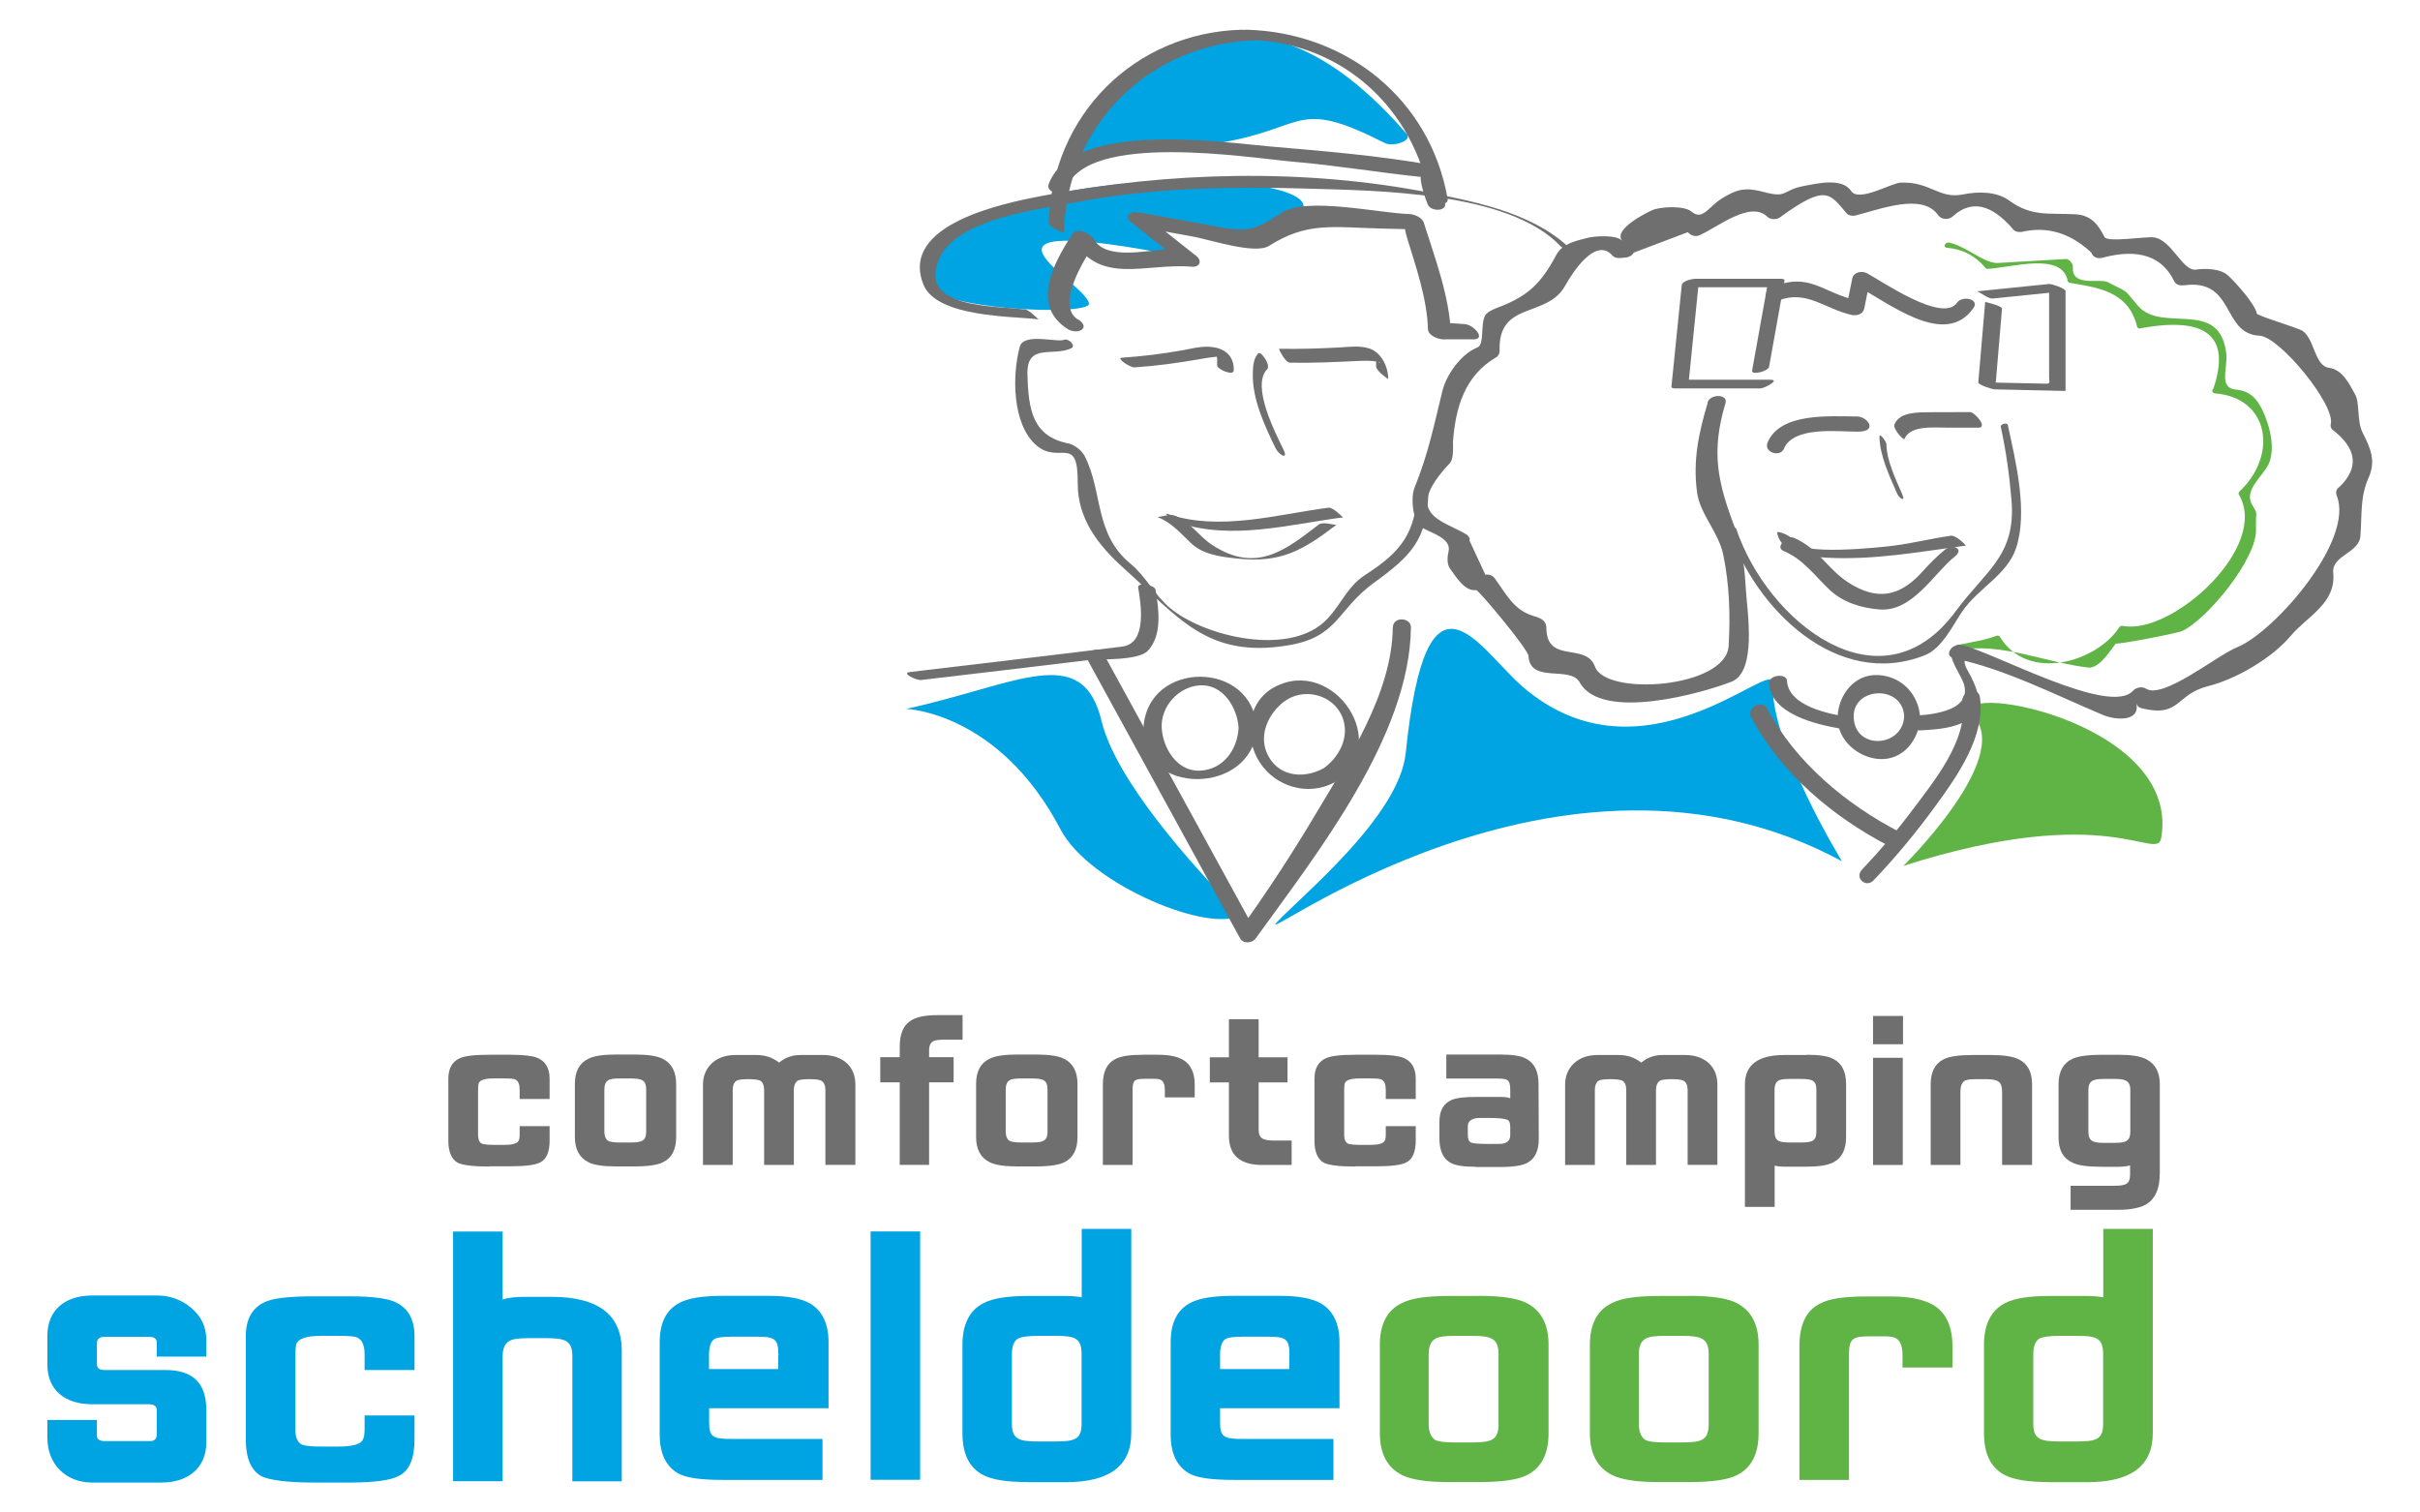
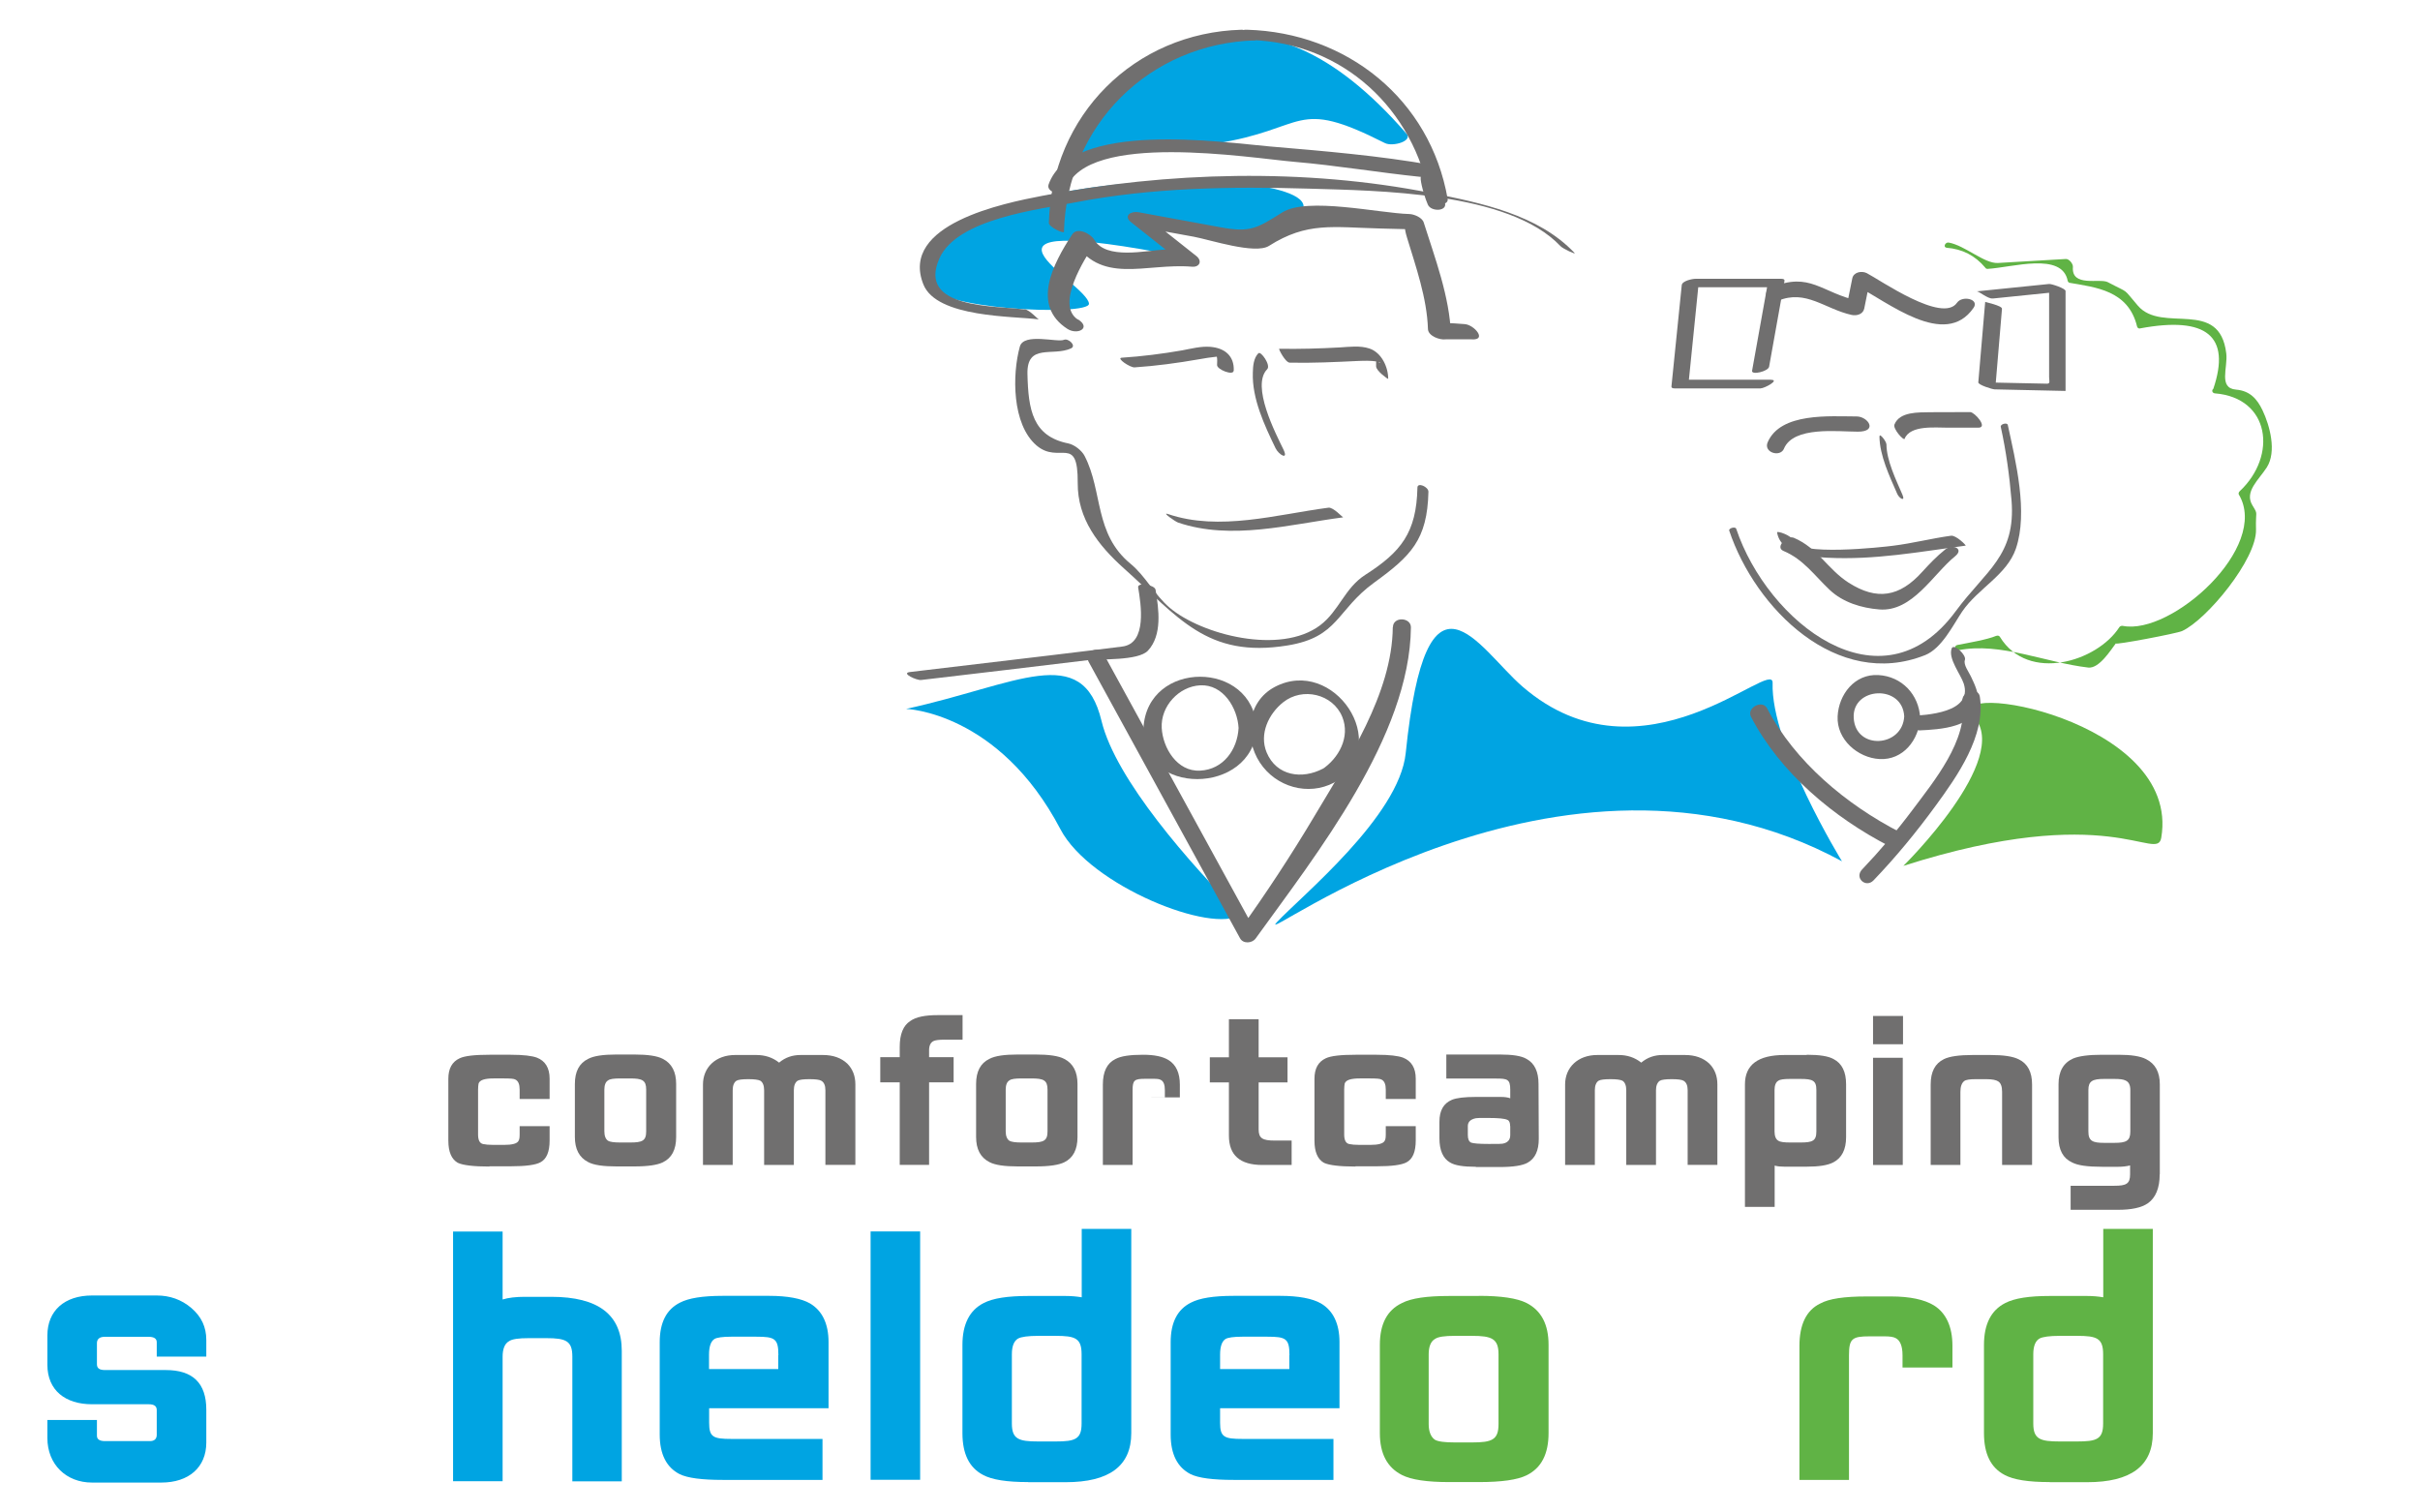
<svg xmlns="http://www.w3.org/2000/svg" id="Laag_1" version="1.1" viewBox="0 0 2002.5 1251.3">
  <defs>
    <style>
      .st0 {
        fill: #706f6f;
      }

      .st1 {
        fill: #60b345;
      }

      .st2 {
        fill: #00a4e2;
      }
    </style>
  </defs>
  <path class="st0" d="M404.9,965.3c-13.2,0-21.9-1.1-26.1-3.1-5.1-2.9-7.8-8.9-7.8-18.3v-51.2c0-8.5,3.1-14.1,9.4-17,4.2-2,12.5-2.9,24.6-2.9h17.6c10.5,0,17.7.9,21.7,2.4,6.9,2.7,10.5,8.5,10.5,17.4v16.8h-24.8v-7.8c0-4.3-1.1-7.1-3.6-8.3-1.1-.7-4.2-.9-9.4-.9h-8.5c-7.4,0-11.6,1.3-12.5,4.3-.2,1.1-.4,2.9-.4,4.9v37.1c0,4.7,1.3,7.4,4.2,8,1.8.4,4.7.7,8.7.7h8.5c6.9,0,11-1.1,12.1-3.4.7-1.1.9-2.9.9-5.4v-6.7h24.8v11.8c0,9.4-2.5,15.4-7.6,18.1-4,2.2-12.3,3.3-24.6,3.3h-17.6Z" />
  <path class="st0" d="M524.8,872.6c11,0,19,1.1,23.7,3.6,7.4,3.8,11,10.7,11,20.8v43.8c0,10.5-3.6,17.4-11,21-4.5,2.2-12.3,3.4-23.7,3.4h-14.7c-10.9,0-18.8-1.1-23.4-3.6-7.4-3.8-11-10.7-11-20.8v-43.8c0-10.3,3.6-17.2,11-20.8,4.7-2.5,12.5-3.6,23.4-3.6h14.7ZM534.7,901.6c0-7.8-3.4-9.2-13.2-9.2h-8.5c-4.9,0-8.3.4-9.8,1.6-2,1.1-3.1,3.8-3.1,7.6v34.6c0,3.8,1.1,6.5,3.1,7.8,1.5.9,4.9,1.4,9.8,1.4h8.5c10,0,13.2-1.4,13.2-9.2v-34.6Z" />
  <path class="st0" d="M683,964v-61.9c0-3.8-1.1-6.5-3.4-7.8-1.5-.9-4.9-1.3-9.8-1.3s-8.3.4-9.8,1.3c-2,1.3-3.1,4-3.1,7.8v61.9h-24.6v-61.9c0-3.8-1.1-6.5-3.1-7.8-1.8-.9-5.1-1.3-10-1.3s-8.3.4-9.8,1.3c-2,1.3-3.1,4-3.1,7.8v61.9h-24.6v-66.6c0-14.1,10.5-24.4,26.6-24.4h17.6c7.1,0,13.4,2,18.8,6.3,5.1-4.3,11-6.3,17.7-6.3h18.6c8.5,0,15.2,2.5,20.1,7.1,4.5,4.5,6.7,10.3,6.7,17.2v66.6h-24.6Z" />
  <path class="st0" d="M781.7,860.3c-4.5,0-7.6.4-9.1,1.1-2.5,1.1-3.8,3.8-3.8,7.6v5.8h20.3v20.8h-20.3v68.3h-24.3v-68.3h-16.1v-20.8h16.1v-8.5c0-10.5,2.9-17.7,8.7-21.4,4.7-3.4,12.3-4.9,22.8-4.9h20.5v20.3h-14.7Z" />
  <path class="st0" d="M856.9,872.6c11,0,19,1.1,23.7,3.6,7.4,3.8,11,10.7,11,20.8v43.8c0,10.5-3.6,17.4-11,21-4.5,2.2-12.3,3.4-23.7,3.4h-14.7c-10.9,0-18.8-1.1-23.5-3.6-7.4-3.8-11-10.7-11-20.8v-43.8c0-10.3,3.6-17.2,11-20.8,4.7-2.5,12.5-3.6,23.5-3.6h14.7ZM866.8,901.6c0-7.8-3.4-9.2-13.2-9.2h-8.5c-4.9,0-8.3.4-9.8,1.6-2,1.1-3.1,3.8-3.1,7.6v34.6c0,3.8,1.1,6.5,3.1,7.8,1.6.9,4.9,1.4,9.8,1.4h8.5c10,0,13.2-1.4,13.2-9.2v-34.6Z" />
-   <path class="st0" d="M963.9,908.1v-6c0-4.5-1.1-7.4-3.4-8.5-1.1-.7-3.1-.9-5.6-.9h-7.4c-8.7,0-10.3,1.1-10.3,9.4v61.9h-24.6v-66.6c0-10.5,3.4-17.6,10.3-21,4.5-2.5,12.1-3.6,23-3.6h12.3c9.4,0,16.5,1.5,21.2,4.5,6,3.8,9.2,10.5,9.2,20.1v10.7h-24.8Z" />
+   <path class="st0" d="M963.9,908.1v-6c0-4.5-1.1-7.4-3.4-8.5-1.1-.7-3.1-.9-5.6-.9h-7.4c-8.7,0-10.3,1.1-10.3,9.4v61.9h-24.6v-66.6c0-10.5,3.4-17.6,10.3-21,4.5-2.5,12.1-3.6,23-3.6c9.4,0,16.5,1.5,21.2,4.5,6,3.8,9.2,10.5,9.2,20.1v10.7h-24.8Z" />
  <path class="st0" d="M1068.7,964h-24.1c-18.5,0-27.7-8-27.7-24.3v-44h-15.8v-20.8h15.8v-31.5h24.6v31.5h23.9v20.8h-23.9v38.9c0,7.4,3.4,9.2,13.2,9.2h14.1v20.3Z" />
  <path class="st0" d="M1121.6,965.3c-13.2,0-21.9-1.1-26.1-3.1-5.1-2.9-7.8-8.9-7.8-18.3v-51.2c0-8.5,3.1-14.1,9.4-17,4.2-2,12.5-2.9,24.6-2.9h17.6c10.5,0,17.7.9,21.7,2.4,6.9,2.7,10.5,8.5,10.5,17.4v16.8h-24.8v-7.8c0-4.3-1.1-7.1-3.6-8.3-1.1-.7-4.2-.9-9.4-.9h-8.5c-7.4,0-11.6,1.3-12.5,4.3-.2,1.1-.4,2.9-.4,4.9v37.1c0,4.7,1.3,7.4,4.2,8,1.8.4,4.7.7,8.7.7h8.5c6.9,0,10.9-1.1,12.1-3.4.7-1.1.9-2.9.9-5.4v-6.7h24.8v11.8c0,9.4-2.5,15.4-7.6,18.1-4,2.2-12.3,3.3-24.6,3.3h-17.6Z" />
  <path class="st0" d="M1221.2,965.5c-10.3,0-17.4-1.1-21.4-3.6-5.8-3.4-8.7-10.1-8.7-20.1v-13.6c0-9.2,3.4-15.2,10.3-18.1,3.8-1.6,10.3-2.4,19.9-2.4h20.8c3.1,0,5.6.4,7.6,1.1v-7.1c0-8.7-2.5-9.2-11.6-9.2h-41.3v-19.9h44.2c10.5,0,17.9,1.1,22.1,3.6,6.7,3.6,10,10.5,10,20.8l.2,45.4c0,9.8-3.1,16.3-9.2,19.7-4.2,2.4-12.1,3.6-23.2,3.6h-19.7ZM1249.6,931.8c0-2.7-.7-4.5-2.2-5.1-2.2-1.1-7.4-1.6-15.6-1.6s-9.4,0-10.5.2c-4.5.9-6.7,3.1-6.7,6.5v7.4c0,3.4.9,5.4,2.7,6.3,2,.7,6.7,1.1,14.5,1.1s10.7,0,11.4-.2c4.3-.7,6.5-3.1,6.5-7.1v-7.4Z" />
  <path class="st0" d="M1396.5,964v-61.9c0-3.8-1.1-6.5-3.4-7.8-1.5-.9-4.9-1.3-9.8-1.3s-8.3.4-9.8,1.3c-2,1.3-3.2,4-3.2,7.8v61.9h-24.6v-61.9c0-3.8-1.1-6.5-3.1-7.8-1.8-.9-5.1-1.3-10-1.3s-8.3.4-9.8,1.3c-2,1.3-3.1,4-3.1,7.8v61.9h-24.6v-66.6c0-14.1,10.5-24.4,26.6-24.4h17.6c7.2,0,13.4,2,18.8,6.3,5.1-4.3,11-6.3,17.7-6.3h18.5c8.5,0,15.2,2.5,20.1,7.1,4.5,4.5,6.7,10.3,6.7,17.2v66.6h-24.6Z" />
  <path class="st0" d="M1495,872.8c10.5,0,17.9,1.1,22.3,3.6,6.9,3.6,10.3,10.5,10.3,20.8v43.8c0,10.3-3.6,17.2-10.5,20.8-4.7,2.5-12.1,3.6-22.1,3.6h-18.5c-2.9,0-5.6-.2-8-.9v34.2h-24.6v-101.4c0-16.3,11-24.3,32.6-24.3h18.5ZM1468.4,936.3c0,3.8,1.1,6.5,3.1,7.6,1.5,1.1,4.9,1.5,9.8,1.5h8.5c10,0,13.2-1.3,13.2-9.1v-34.4c0-7.8-3.1-9.1-13.2-9.1h-8.5c-4.9,0-8.3.4-9.8,1.5-2,1.1-3.1,3.8-3.1,7.6v34.4Z" />
  <path class="st0" d="M1549.9,840.7h24.8v23.4h-24.8v-23.4ZM1574.5,964h-24.6v-88.7h24.6v88.7Z" />
  <path class="st0" d="M1681.3,964h-24.6v-60.5c0-4.5-1.1-7.4-3.3-8.7-1.6-1.1-4.9-1.8-9.8-1.8h-8.5c-4.9,0-8.3.4-9.8,1.6-2,1.6-3.1,4.5-3.1,8.9v60.5h-24.6v-66.6c0-10.5,3.6-17.4,11-21,4.7-2.3,12.7-3.4,23.9-3.4h14.3c11,0,18.8,1.1,23.7,3.6,7.4,3.6,11,10.5,11,20.8v66.6Z" />
  <path class="st0" d="M1787.1,971.8c0,11.4-3.4,19.4-9.8,23.9-5.2,3.6-13.4,5.4-24.8,5.4h-39.1v-19.9h36.2c9.8,0,13-1.6,13-9.4v-7.4c-2.9.7-6.3,1.1-9.8,1.1h-13.4c-11.9,0-20.1-1.1-24.8-3.6-7.4-3.4-11.2-10.3-11.2-20.8v-44c0-10.5,4-17.6,12.1-21.2,4.7-2,12.7-3.1,23.9-3.1h13.4c10.5,0,18.1,1.1,23,3.6,7.6,3.8,11.4,10.7,11.4,20.8v74.6ZM1762.8,901.9c0-4-1.3-6.7-4-7.8-1.6-.9-4.7-1.3-9.2-1.3h-8.5c-9.6,0-13,1.8-13,9.1v34.4c0,7.8,3.4,9.4,13,9.4h8.5c9.8,0,13.2-1.6,13.2-9.4v-34.4Z" />
  <path class="st2" d="M76.1,1226.8c-21.2,0-36.9-14.9-36.9-36.9v-14.9h41v13c0,3,2.2,4.5,6.7,4.5h37.2c3.7,0,5.6-1.9,5.6-5.2v-20.5c0-3.3-2.2-4.8-6.7-4.8h-46.9c-22,0-36.9-11.5-36.9-32.7v-24.2c0-20.5,14.2-33.1,36.9-33.1h53.6c10.8,0,20.5,3.4,28.7,10.4,8.2,7.1,12.3,15.6,12.3,26.4v13.8h-41v-11.9c0-3-2.2-4.5-6.7-4.5h-36.5c-4.1,0-6.3,1.9-6.3,5.2v17.5c0,3.4,2.2,4.8,6.7,4.8h50.3c22.3,0,33.5,10.8,33.5,32.8v27.2c0,20.5-14.5,33.1-37.2,33.1h-57.3Z" />
-   <path class="st2" d="M260,1226.8c-22,0-36.5-1.9-43.6-5.2-8.6-4.8-13-14.9-13-30.5v-85.3c0-14.1,5.2-23.4,15.6-28.3,7.1-3.4,20.9-4.8,41-4.8h29.4c17.5,0,29.4,1.5,36.1,4.1,11.5,4.5,17.5,14.2,17.5,29v27.9h-41.3v-13c0-7.1-1.9-11.9-5.9-13.8-1.9-1.1-7.1-1.5-15.7-1.5h-14.1c-12.3,0-19.4,2.2-20.9,7.1-.4,1.9-.7,4.8-.7,8.2v61.8c0,7.8,2.2,12.3,7.1,13.4,3,.7,7.8,1.1,14.5,1.1h14.1c11.6,0,18.3-1.9,20.1-5.6,1.1-1.9,1.5-4.8,1.5-8.9v-11.2h41.3v19.7c0,15.7-4.1,25.7-12.7,30.2-6.7,3.7-20.5,5.6-41,5.6h-29.4Z" />
  <path class="st2" d="M473.6,1225.7v-103.1c0-13-5.2-15.3-21.6-15.3h-14.5c-8.2,0-13.8.7-16.4,2.6-3.4,1.9-5.2,6.3-5.2,12.7v103.1h-41v-206.6h41v56.2c4.8-1.5,11.2-2.2,18.2-2.2h22c39.1,0,58.4,14.9,58.4,44.7v108h-41Z" />
  <path class="st2" d="M586.8,1165.4v11.9c0,11.9,3.3,13.4,18.6,13.4h75.2v33.9h-82.6c-17.1,0-29-1.5-35.7-4.8-10.8-5.6-16.4-16.4-16.4-32.8v-76.3c0-16.4,5.6-27.2,16.8-32.8,7.1-3.7,18.6-5.6,35.4-5.6h38.3c15.3,0,26.8,2.2,33.9,6.3,10.1,6,15.3,16.8,15.3,32v54.7h-98.6ZM644.1,1121.4c0-13.8-3-15.3-18.2-15.3h-20.9c-7.1,0-11.9.7-13.8,1.9-3,1.9-4.5,6.3-4.5,13v11.9h57.3v-11.5Z" />
  <rect class="st2" x="720.4" y="1019" width="41" height="205.5" />
  <path class="st2" d="M850.7,1226.4c-17.5,0-29.8-1.9-37.2-5.9-11.5-6-17.1-17.5-17.1-34.6v-73c0-17.1,5.9-28.7,17.5-34.6,7.8-4.1,20.1-5.9,36.9-5.9h30.9c4.8,0,9.3.4,13.4,1.1v-56.6h41v169c0,27.2-18.2,40.6-54.3,40.6h-30.9ZM895,1120.7c0-13.4-5.2-15.3-21.6-15.3h-14.1c-8.6,0-14.2.8-16.8,2.2-3.4,1.9-5.2,6.3-5.2,13v57.3c0,13,5.6,14.9,22,14.9h14.1c16.4,0,21.6-1.9,21.6-14.9v-57.3Z" />
  <path class="st2" d="M1009.6,1165.4v11.9c0,11.9,3.4,13.4,18.6,13.4h75.2v33.9h-82.6c-17.1,0-29-1.5-35.7-4.8-10.8-5.6-16.4-16.4-16.4-32.8v-76.3c0-16.4,5.6-27.2,16.8-32.8,7.1-3.7,18.6-5.6,35.4-5.6h38.3c15.3,0,26.8,2.2,33.9,6.3,10.1,6,15.3,16.8,15.3,32v54.7h-98.7ZM1067,1121.4c0-13.8-3-15.3-18.2-15.3h-20.9c-7.1,0-11.9.7-13.8,1.9-3,1.9-4.5,6.3-4.5,13v11.9h57.3v-11.5Z" />
  <path class="st1" d="M1223.7,1072.3c18.2,0,31.6,1.9,39.5,5.9,12.3,6.3,18.2,17.9,18.2,34.6v73c0,17.5-6,29-18.2,35-7.5,3.7-20.5,5.6-39.5,5.6h-24.6c-18.2,0-31.3-1.9-39.1-5.9-12.3-6.3-18.2-17.9-18.2-34.6v-73c0-17.1,5.9-28.7,18.2-34.6,7.8-4.1,20.8-5.9,39.1-5.9h24.6ZM1240,1120.7c0-13-5.6-15.3-22-15.3h-14.2c-8.2,0-13.8.7-16.4,2.6-3.4,1.9-5.2,6.3-5.2,12.7v57.7c0,6.3,1.9,10.8,5.2,13,2.6,1.5,8.2,2.2,16.4,2.2h14.2c16.8,0,22-2.2,22-15.3v-57.7Z" />
-   <path class="st1" d="M1397.5,1072.3c18.3,0,31.7,1.9,39.5,5.9,12.3,6.3,18.2,17.9,18.2,34.6v73c0,17.5-6,29-18.2,35-7.5,3.7-20.5,5.6-39.5,5.6h-24.6c-18.2,0-31.3-1.9-39.1-5.9-12.3-6.3-18.2-17.9-18.2-34.6v-73c0-17.1,5.9-28.7,18.2-34.6,7.8-4.1,20.8-5.9,39.1-5.9h24.6ZM1413.9,1120.7c0-13-5.6-15.3-22-15.3h-14.2c-8.2,0-13.8.7-16.4,2.6-3.4,1.9-5.2,6.3-5.2,12.7v57.7c0,6.3,1.9,10.8,5.2,13,2.6,1.5,8.2,2.2,16.4,2.2h14.2c16.8,0,22-2.2,22-15.3v-57.7Z" />
  <path class="st1" d="M1574.3,1131.5v-10c0-7.5-1.9-12.3-5.6-14.2-1.9-1.1-5.2-1.5-9.3-1.5h-12.3c-14.5,0-17.1,1.9-17.1,15.7v103.1h-41v-110.9c0-17.5,5.6-29.4,17.1-35,7.4-4.1,20.1-5.9,38.3-5.9h20.5c15.6,0,27.5,2.6,35.4,7.4,10,6.3,15.3,17.5,15.3,33.5v17.9h-41.3Z" />
  <path class="st1" d="M1696,1226.4c-17.5,0-29.8-1.9-37.2-5.9-11.5-6-17.1-17.5-17.1-34.6v-73c0-17.1,5.9-28.7,17.5-34.6,7.8-4.1,20.1-5.9,36.9-5.9h30.9c4.8,0,9.3.4,13.4,1.1v-56.6h41v169c0,27.2-18.2,40.6-54.3,40.6h-30.9ZM1740.3,1120.7c0-13.4-5.2-15.3-21.6-15.3h-14.2c-8.6,0-14.2.8-16.8,2.2-3.4,1.9-5.2,6.3-5.2,13v57.3c0,13,5.6,14.9,22,14.9h14.2c16.4,0,21.6-1.9,21.6-14.9v-57.3Z" />
  <path class="st2" d="M1466.8,565.1c.7-21.7-107.6,88.8-206.9,3.1-36.7-31.7-79.5-113.3-96.7,55-5.4,52.4-86.6,118.4-106.7,140-21.7,23.3,235.1-176.7,467.7-50.5,0,0-59.1-96-57.4-147.7" />
  <path class="st2" d="M749.8,586.6c91.7-20,145.8-56.1,161.7,10,11.7,48.4,73.4,118.4,115,160.1-22.5,16.7-124.4-23.6-149-70.5-51-97.3-127.8-99.6-127.8-99.6" />
  <path class="st1" d="M1633.4,593.2c-28.7-31.7,171.7,1.6,155,100-3.5,20.9-42.5-31.3-213.4,23.3,0,0,90-88.4,58.4-123.4" />
  <path class="st2" d="M1163.9,110.7c-123.5-142.2-216.1-70.8-279.4,14.7-5.4,7.3,84.5-1,121-6.6,77.1-11.8,64.5-38.9,140.5-.4,6.4,3.2,23.2-1.6,17.9-7.8" />
  <path class="st2" d="M1033.8,197.4c187.4-59.9-272.7-78.7-266,36.4,1.3,22.5,134.1,28.1,133.3,17.5-1.2-17.5-126.3-78.8,77.5-38.8,6.9,1.3-30.9-24.7-36.2-30.9l91.3,15.8Z" />
  <path class="st0" d="M1655.6,353.2c4.4,20.1,7.2,40.4,8.9,60.9,3.7,45.8-21.4,58-46.2,91.7-62,84.3-155.9,8.4-181.6-68.2-.7-2.2-6.5-.5-5.8,1.5,21.6,64.5,89.2,132,162.1,103,13.8-5.5,23.2-25,30.7-36.1,13.1-19.2,36.9-30.1,44.4-52,10.3-30.1-.2-72.4-6.7-102.4-.5-2.2-6.3-.7-5.8,1.6" />
  <path class="st1" d="M1620.8,538c34.6-6.7,71.4,10.2,107.2,14.4,9,1,18.6-14.5,22.8-20-1.2,1.6,50.4-8.2,54.8-10.2,20.4-9.3,61.9-59.5,61.2-84-.5-16.3,2.1-11.7-3-20.1-6.8-11.3,5.2-20.9,11.9-31.3,8.4-13.1,2.5-34.7-3.5-47.3-4.5-9.4-10.4-16.1-21.9-17.1-14.8-1.2-6.7-18.2-8.1-29.9-5.5-46.3-53-16.2-73.1-39.5-13.4-15.5-6-9.5-24.9-19.5-6.6-3.5-30.3,4.5-28.9-12.6.2-2.6-3.1-6.7-5.8-6.6-18.7,1.1-37.5,2.2-56.2,3.3-11.2.7-27.1-14.4-40.8-16.9-2.7-.5-4.9,3.7-1.8,4.3,13.1,1,23.7,6.5,32,16.4.4.7,1.1,1.1,1.9,1.1,20.7-1.2,61.7-14.2,66.4,9.9.2.8.8,1.4,1.5,1.6,21.6,3.8,48.7,6.2,55.9,36.2.3,1.2,1.6,2,2.7,1.5,54.9-10.2,75.1,6.5,60.4,50-1.7,1.4-.8,3.6,1.3,3.8,45.6,3.6,51.9,51.6,20.5,81-.7.7-1.2,1.8-.7,2.7,25.9,43.5-55.8,116.7-96,108.7-1-.2-2.3.2-2.9,1.1-18.1,28.3-75.3,46.3-98.8,8-.7-1.2-2-1.2-3.2-.8-7.4,3.1-22.7,5.7-32,7.5-3,.6-2.5,4.9.7,4.3" />
-   <path class="st0" d="M1413.2,333c-7.6,25.2-12.5,48.3-8.9,74.5,2.5,18.2,17.8,32.8,21.7,51.7,5.1,24.5,5.9,50.5,4.4,75.3-2,34.8-101.7,42-110.6,17.1-7.4-20.4-39.9-2-40.2-31.8,0-7.1-6-8.7-11.3-10.3-16-4.9-22.4-18.7-31.4-30.9-1.9-2.5-4.7-3.5-7.8-3-4.4-9.4-8.7-18.8-13.1-28.2.6-2.2-1-4.2-2.8-5.3-19.1-11.6-53.8-16.1-13.5-58.8,3.7-3.9,2.5-16.6,2.6-17.5,2.1-28.7,9.8-55,35.7-70.1,2-1.2,2.9-3.3,2.9-5.5-1.4-41.5,39.1-26.6,54.2-53.7,6.4-11.5,25.5-40.9,39.3-24.9,2.6,3,8.3,1.7,11.5,1.4,2.2-.2,5-1.8,5.9-3.9,15-5.7,30-11.3,44.9-17,2.3,2.9,6.3,4.1,9.8,2.5,15.4-7,42-28.8,56-15.2,2.6,2.5,7.6,2.5,10.5.4,38.2-27.9,41-19.6,55.1-3.2,1.5,1.7,4.8,2.3,6.9,1.8,20.3-5,55.6-19.2,68.7-.4,2.9,4.1,9.4,4.2,12.8.5,14.9-13.1,31.1-9.6,48.6,10.4,1.7,2.7,4.8,3.4,7.8,3,20.9-4.9,40.1.8,57.6,17.1,1.5,4.5,6.1,5.4,10.3,4,29-7.5,48.6-.8,58.5,20.1,1.7,2.7,4.8,3.4,7.8,3,42.8-5.8,30.9,40.2,62.7,41.7,16.5.8,63.3,57.8,58.8,73.4-.4,1.4.3,3.4,1.4,4.3,20.3,15.6,22.3,31.4,5.9,47.4-2.6,1.5-3.4,4.4-2.4,7,15.3,37-51.8,113.3-82.1,125.6-17.3,7-61.5,43.6-75.8,34.3-3-2-8.2-.9-10.5,1.7-19,21.8-116.8-32.5-142-37.8-7.7-1.6-15.5,9.1-5.9,11.1,42.3,8.9,83.7,30.4,123.4,47,9.2,3.9,30.8,6.1,27.1-10,.5,2.2,2.3,3.8,4.5,4.3,32.2,7.9,27.8-11.5,54.9-18.3,23.2-5.8,52.7-23,68.4-41.6,13.8-16.4,37.7-26.8,35.2-52.3-1.4-14.3,21.5-16.2,22.5-30.4,1.4-18.1-.4-31.9,6.7-48,6.4-14.4,1.5-24.8-4.8-37.3-5.1-10.2-2.2-24.4-6.3-31.8-4.7-8.5-10.3-20.5-21.5-22-12.3-1.6-11.9-24.1-22.3-30.8-3.3-2.1-37.1-12.3-37.5-14.1-1.8-8.4-17.5-25.6-23.7-31.4-6.3-6-19-6.1-26.8-5-11.2,1.5-20-25.2-35.2-26.7-6.7-.7-38,4.3-40.3-.2-5.4-10.3-10.8-18.2-24.6-18.9-21.9-1.1-35.8,2.1-54.3-11.3-10.7-7.8-26-7.6-38.3-5.1-19.9,4-26.9-10.7-51.4-9.8-7.9.3-34.9,16.6-41.2,6.9-7.4-11.3-28.6-6-38.6-4.2-18.7,3.5-13.7,10.4-33.1,5.2-15.6-4.2-22.3-2.7-35.3,5.3-11,6.8-15.9,18.6-25,10.8-6.1-5.2-26-4.1-32.5-1.2-5.1,2.3-32.8,16.1-24.8,25.4-4.6-5.3-23.1-3.9-28.2-2.6-9.5,2.5-21.2,4.5-26.5,14.4-12.8,24.2-23.9,33.4-44.4,41.9-2,.8-12.2,4-14.4,8.1-4.1,7.7-.3,24.1-6.5,26.5-13.3,5.2-25.7,22.6-28.9,36.1-6.9,28.3-11.9,52.7-23,79.8-3.1,7.4-2.1,27.4,6,32.9,6.6,4.5,25,8.6,22.1,20.2-1,4-1.4,10.2,1.1,13.7,4.7,6.3,12.1,19.4,21.9,18,1.7-.2,42.9,48.8,43.2,54.6,1.3,23.1,34.5,7.6,42.3,21.7,18.1,32.9,102.5,8.6,125.7-.5,21.1-8.2,13-58.2,12-74.5-1-16.7-2.6-35.6-8.6-51.3-14.8-38.6-20.7-63.8-8.4-104.7,2.3-7.7-12.6-7.8-14.8-.7" />
  <path class="st0" d="M847.8,256.1c-24.5-3.3-89.2-.3-70.4-42.4,14.7-32.8,82.2-40.4,112.2-46.2,63.5-12.3,129.3-13.3,193.7-11.4,55.9,1.7,165.3,2.4,207.9,47.5,2.1,2.3,13.3,7.4,11.7,5.7-30.1-31.8-77.6-41.5-118.7-49.6-104.5-20.7-217.9-17.7-322.1,2.4-31.2,6-118,23.4-98,73.3,11.1,27.7,74.9,26.1,95.6,28.9-1-.1-7.6-7.8-11.8-8.4" />
  <path class="st0" d="M882.2,156.2c17.1-47.8,151.9-25.5,188.8-22.3,35.1,3,69.8,8.9,104.9,12.5-1.3-.1,1.2,12.5,5.6,22.9,2.7,6.3,17.2,5.7,13.9-2.2-2.4-5.6.2-28.7-10.2-30.5-44.1-7.8-89.7-11.6-134.3-15.4-38.6-3.3-164.1-22-183.2,31.4-2.4,6.7,12.1,10.5,14.6,3.6" />
  <path class="st0" d="M1034.6,33.1c76.6,2.1,135.7,57.2,148.7,131.5.9,5.2,15.7,6.4,14.6,0-14.4-82.5-83.5-137.7-166.1-140-10.1-.3-4.6,8.2,2.7,8.4" />
  <path class="st0" d="M880.4,191.7c2.4-88,70.6-155.9,158.6-158.3.4,0-7.4-9-11.5-8.8-88.9,2.4-157.2,70.9-159.6,159.9,0,3.4,12.5,9.2,12.5,7.3" />
  <path class="st0" d="M1020.9,306.7c.5-12.2-7.5-18.8-19.5-19.7-7.6-.6-15.7,1.5-23.1,2.9-16.6,2.9-33.3,5-50.1,6.1-4.8.3,6.9,8.2,10.6,8,17.9-1.2,35.6-3.6,53.3-6.7,5-.9,10-1.7,15-2.2,4.2-.4-1-3.2-.3-.4.6,2.3.4,4.9.3,7.3-.2,3.8,13.5,9.1,13.7,4.8" />
  <path class="st0" d="M1148.7,313.7c.1-9.8-5.4-21.9-15.5-25.3-7.7-2.6-16.6-1.4-24.6-.9-16.7.9-33.3,1.4-50.1,1.1-.7,0,5.1,11.5,8.8,11.5,18.8.4,37.5-.5,56.2-1.4,5.2-.2,10.4-.4,15.6.4,5.6.9,2.2,3.8-1.1-4,1,2.4.7,5.6.7,8,0,3.9,10,10.8,10,10.5" />
  <path class="st0" d="M1471.3,248.9c23-9.7,38.7,6.8,60.9,11.7,4.1.9,9.4-.5,10.4-5.2,1.6-8,3.2-15.9,4.8-23.8-4,1.5-8,3-12,4.5,26.7,13.6,74,53,97.7,18.6,5-7.3-9.4-10.4-13.7-4.2-12,17.4-63.8-18.9-74.7-24.5-4.2-2.1-11-.9-12,4.5-1.6,7.9-3.2,15.9-4.8,23.8,3.5-1.7,6.9-3.5,10.4-5.2-31.4-6.8-40.4-24.7-72.5-11.2-9,3.8-2.5,14.5,5.6,11" />
  <path class="st0" d="M892,264.5c-19.1-12.3,5.9-50.8,13.6-62.7-6.1-1.5-12.2-3-18.3-4.4,22.8,39.4,60.4,20,99.1,23.3,6.3.5,8.6-4.8,3.6-8.8-11.6-9.2-23.1-18.3-34.7-27.5-7-5.6-15.6,2.7-5.2,4.6,12.6,2.3,25.2,4.6,37.8,6.9,13.4,2.5,50.6,14.8,62.1,7.6,31.7-20.1,52.6-15.4,92.9-14.4,7.9.2,15.7.4,23.5.6,2.7,0-7.9-12-2.1,7,7.3,24,16.5,50.1,17.3,75.6.2,5.8,9.9,9.2,14.6,8.5,7.2,0,14.4,0,21.6,0,13.1.9,2.1-12.1-5.8-12.6-13.5-.9-14.7-1.5-26,0,4.9,2.8,9.7,5.7,14.6,8.5-1-31-13.2-63.2-22.5-92.6-1.3-4.2-8.1-6.9-11.9-7-24.7-.6-84.5-14.4-105.2-1.3-21.1,13.3-26.6,16.8-51.4,12.2-22.5-4.1-45-8.3-67.5-12.4-6.1-1.1-13,2.9-6,8.4,11.6,9.2,23.1,18.3,34.7,27.5,12.4,9.8-1.6-5.3-7.3-5-15.2.8-48.3,8.6-58-8.1-2.9-5-14.1-10.9-18.3-4.4-16.1,24.6-33.9,58.8-4,78.1,8.3,5.4,20.1-.6,8.9-7.8" />
  <path class="st0" d="M762.1,562.7c45.9-5.4,91.8-10.8,137.8-16.4,10.2-1.2,42,.7,50-7.9,12-12.9,9-34.2,6.3-50.4-.7-4.1-15.2-6.5-14.4-1.9,2.3,13.7,7.6,46.3-13.1,48.9-20.1,2.6-40.3,4.9-60.5,7.4-38.4,4.6-76.9,9.2-115.3,13.7-7.7.9,5.6,7,9.3,6.6" />
  <path class="st0" d="M1172.9,403.4c-.8,37.4-13.5,53.3-43.2,72.3-17.1,11-21.6,29.8-37.3,41.7-32.9,24.8-98.2,7.8-124.5-14.5-12.5-10.6-20-26.2-32.4-36.4-30.2-24.8-22.8-59.8-38-89.2-2.3-4.5-8.5-9.4-13.6-10.4-29.4-5.9-33-27.7-33.7-57.4-.6-25.8,21-14.3,36-21.2,4.9-2.2-2.3-8.7-5.8-7.1-5.3,2.4-33.3-6.1-36.5,5.6-6.4,23.1-6.6,64.3,13.8,81.8,18.9,16.1,34.4-9.9,34.1,31.1-.2,29.6,17,51.6,38.3,70.7,44.9,40.1,68.4,74.6,135.3,63.7,42.5-6.9,40.3-29.2,71.7-52,30.3-22,44-35.3,44.9-75.2,0-4.1-9-8-9.1-3.5" />
  <path class="st0" d="M1152.5,519c-.5,55.1-37.5,110.3-64.7,156.1-19.3,32.4-40.1,64.1-62.1,94.7,4.3,0,8.6.2,12.9.2-41.8-76.2-83.6-152.5-125.3-228.8-4.1-7.5-17.1-2-12.5,6.4,41.8,76.3,83.5,152.5,125.3,228.8,2.6,4.8,10,4.2,12.9.2,50.5-70,127.6-167.4,128.5-257.5,0-8.4-14.8-9.1-14.9-.1" />
  <path class="st0" d="M1572.1,688.6c-44.1-22.7-86.8-58.1-109.9-102.5-3.9-7.4-17.1-.4-13.3,7,24.1,46.4,68.5,83.5,114.7,107.2,7.1,3.7,16.6-7.5,8.5-11.7" />
  <path class="st0" d="M1550.2,728.6c18.6-19.4,35.8-40.3,51.6-62,17.9-24.5,41.4-57.9,36.5-90-1.3-8.7-15.6-4.4-14.4,3.7,4.8,32-23.7,66.3-41.5,90.1-12.8,17.1-26.8,33.6-41.5,49-6.7,7,3,15.7,9.4,9.1" />
  <path class="st0" d="M1024.9,602.4c-1,18-12.6,34.3-31.8,35.3-19.2,1-30.9-18.9-31.8-35.3-1-18,14.2-34.4,31.8-35.3,19.2-1,30.9,18.9,31.8,35.3.3,5.7,15.3,5.4,15,0-3.1-56.6-90.6-56.5-93.7,0-3.1,56.5,90.6,56.3,93.7,0,.3-5.5-14.7-5.6-15,0" />
  <path class="st0" d="M1094.8,636c-17.2,9.1-38.5,6.3-46.7-13.4-6.3-15.3,1.7-31.9,13.6-41.4,16.1-12.9,41.2-7,49,12,6.8,16.7-3,34.4-16.8,43.5-4.1,2.7,6.1,13.4,11,10.3,48.1-31.5-1.5-104.1-50-78.6-23.3,12.3-25.6,42.4-12.4,62.6,13.3,20.3,40,27.9,61.4,16.6,5.5-2.9-4.6-13.8-9.1-11.4" />
  <path class="st0" d="M1465.5,314.2h-69.1c-3.3,0,.8,3,1.1.3,2.8-27.4,5.6-54.7,8.3-82.1-3.8,1.8-7.6,3.5-11.4,5.3h67.8c5.2,0,0,.3.3-1.6-4.2,23.5-8.5,47.1-12.7,70.7-.7,3.8,13.4.6,14.1-3.4,4.2-23.6,8.5-47.2,12.7-70.9.3-1.6-1.5-1.8-2.7-1.8h-70.9c-2.6,0-11.1,1.7-11.4,5.3-2.8,27.9-5.7,55.7-8.5,83.6-.2,1.6,1.4,1.8,2.7,1.8h70.9c3.4,0,16.3-7.1,8.8-7.1" />
  <path class="st0" d="M1649.2,247c20-2.1,39.9-4.1,59.9-6.1-4.5-1.9-9-3.8-13.5-5.8v77c0,2.8,1.2,5.4-1.7,5.4-6.4-.1-12.8-.3-19.2-.4-12.4-.3-24.8-.5-37.3-.8,4.5,1.9,9,3.9,13.6,5.8,1.9-22.2,3.8-44.4,5.6-66.6.2-2.6-13.9-5.5-13.9-5.7-1.9,22.2-3.8,44.4-5.7,66.6-.2,2.1,11.7,5.8,13.5,5.8,19.5.4,39,.9,58.4,1.3.1,0,.2,0,.3-.1v-82.6c0-2.1-11.6-6-13.6-5.8-20,2.1-39.9,4.1-59.9,6.1,1.8-.2,9.1,6.3,13.2,5.9" />
-   <path class="st0" d="M1528.5,593.3c-15.8-2.8-48.6-9.1-49.8-30-.4-6.6-15.3-4.7-14.9,2.1,1.5,25.3,38.9,34,58.3,37.4,6.7,1.2,16-7.8,6.3-9.5" />
  <path class="st0" d="M1615,536.5c-3.2,8.5,7.5,21.5,10,29.3,7.5,24-30.7,26-45.1,26.7-4,.2,3.8,12.1,8.4,11.9,16.5-.8,48.1-2.2,48.6-24.9.2-6.9-3.2-13.8-6.1-19.9-1.5-3.3-6.3-9.6-4.9-13.4,1.6-4.1-9.2-14.1-10.9-9.7" />
  <path class="st0" d="M1099.3,420.1c-42.7,5.6-90.3,19.7-132.7,5.3-6-2,6.1,6.3,8.2,7,44.2,15,92.1,1.5,136.6-4.3-.4,0-8.2-8.5-12.1-8" />
-   <path class="st0" d="M1091.2,434.1c-26.6,20.2-51.1,41.1-88.2,16.8-11.6-7.6-17.3-18.6-30.9-24.2-4-1.6-13.3,1.5-14.5,1,12.1,4.9,18.8,13.1,28,21.8,10.1,9.6,25.1,11.3,38.3,12.7,36.1,3.9,54.2-6.8,81.8-27.8-.3.2-11.3-2.9-14.5-.4" />
  <path class="st0" d="M1614.5,443.3c-16.1,2.2-31.9,6.3-48.1,8.3-7.4,1-80.5,9.2-82.9-4.6-.7-3.8-13.3-8.1-13-6.4,3.1,17.8,27.2,20.2,41.4,20.9,39.4,2,75.9-4.8,114.6-10,.8-.1-7.9-8.7-12-8.2" />
  <path class="st0" d="M1609.5,454.8c-7,5.6-13,11.9-19,18.5-18.6,20.6-37.3,23.9-60.9,8.8-17.4-11.2-25.3-28.6-45.3-37.1-5.4-2.3-15.9,7.8-8.5,10.9,16.5,6.9,25.6,20.3,38.2,32.2,11,10.4,26.3,15,41,16.2,27.5,2.3,44.7-29.4,62.8-44,7.8-6.3-2.2-10.5-8.2-5.6" />
  <path class="st0" d="M1575.7,592.8c-1.4,25.7-40.4,28.1-41.8,1.2-1.4-25.7,40.4-28,41.8-1.2.5,8.5,13.8,11,13.2,1.2-1-19.2-15.1-34.3-34.6-35.4-19.7-1.1-32.8,16.1-33.7,34.1-1,19.2,16.7,34.4,34.6,35.4,19.7,1.1,32.8-16.1,33.7-34.1.5-8.6-12.7-10.9-13.2-1.2" />
  <path class="st0" d="M1476.2,371.2c8-18.7,44.3-14,61.2-14s8.3-12.6-1.1-12.6c-22,0-62.9-3.5-73.6,21.4-3.6,8.4,10.3,12.7,13.5,5.3" />
  <path class="st0" d="M1576,363.1c4.7-11.7,26.1-9.1,35.9-9.2,8.4,0,16.7,0,25.1,0s-3.1-12.9-6.7-12.9c-11,0-22.1,0-33.1.1-9.7.2-25.3-.6-29.6,10.2-1.4,3.5,7.7,13.7,8.5,11.8" />
  <path class="st0" d="M1041.3,292.3c-4,4-4.5,10.8-4.6,16-.8,21.5,9.7,43.8,18.8,62.6,2.7,5.5,11,10.3,6.5,1-6.3-13-27-52.7-13.4-66.4,3.2-3.3-5.3-15.2-7.2-13.2" />
  <path class="st0" d="M1555.2,361.1c.2,16.1,8.5,33.2,14.7,47.5,1.6,3.8,7,7,4.3.7-5.3-12.3-13.1-28.3-13.2-41.5,0-2.5-5.8-9.9-5.7-6.7" />
</svg>